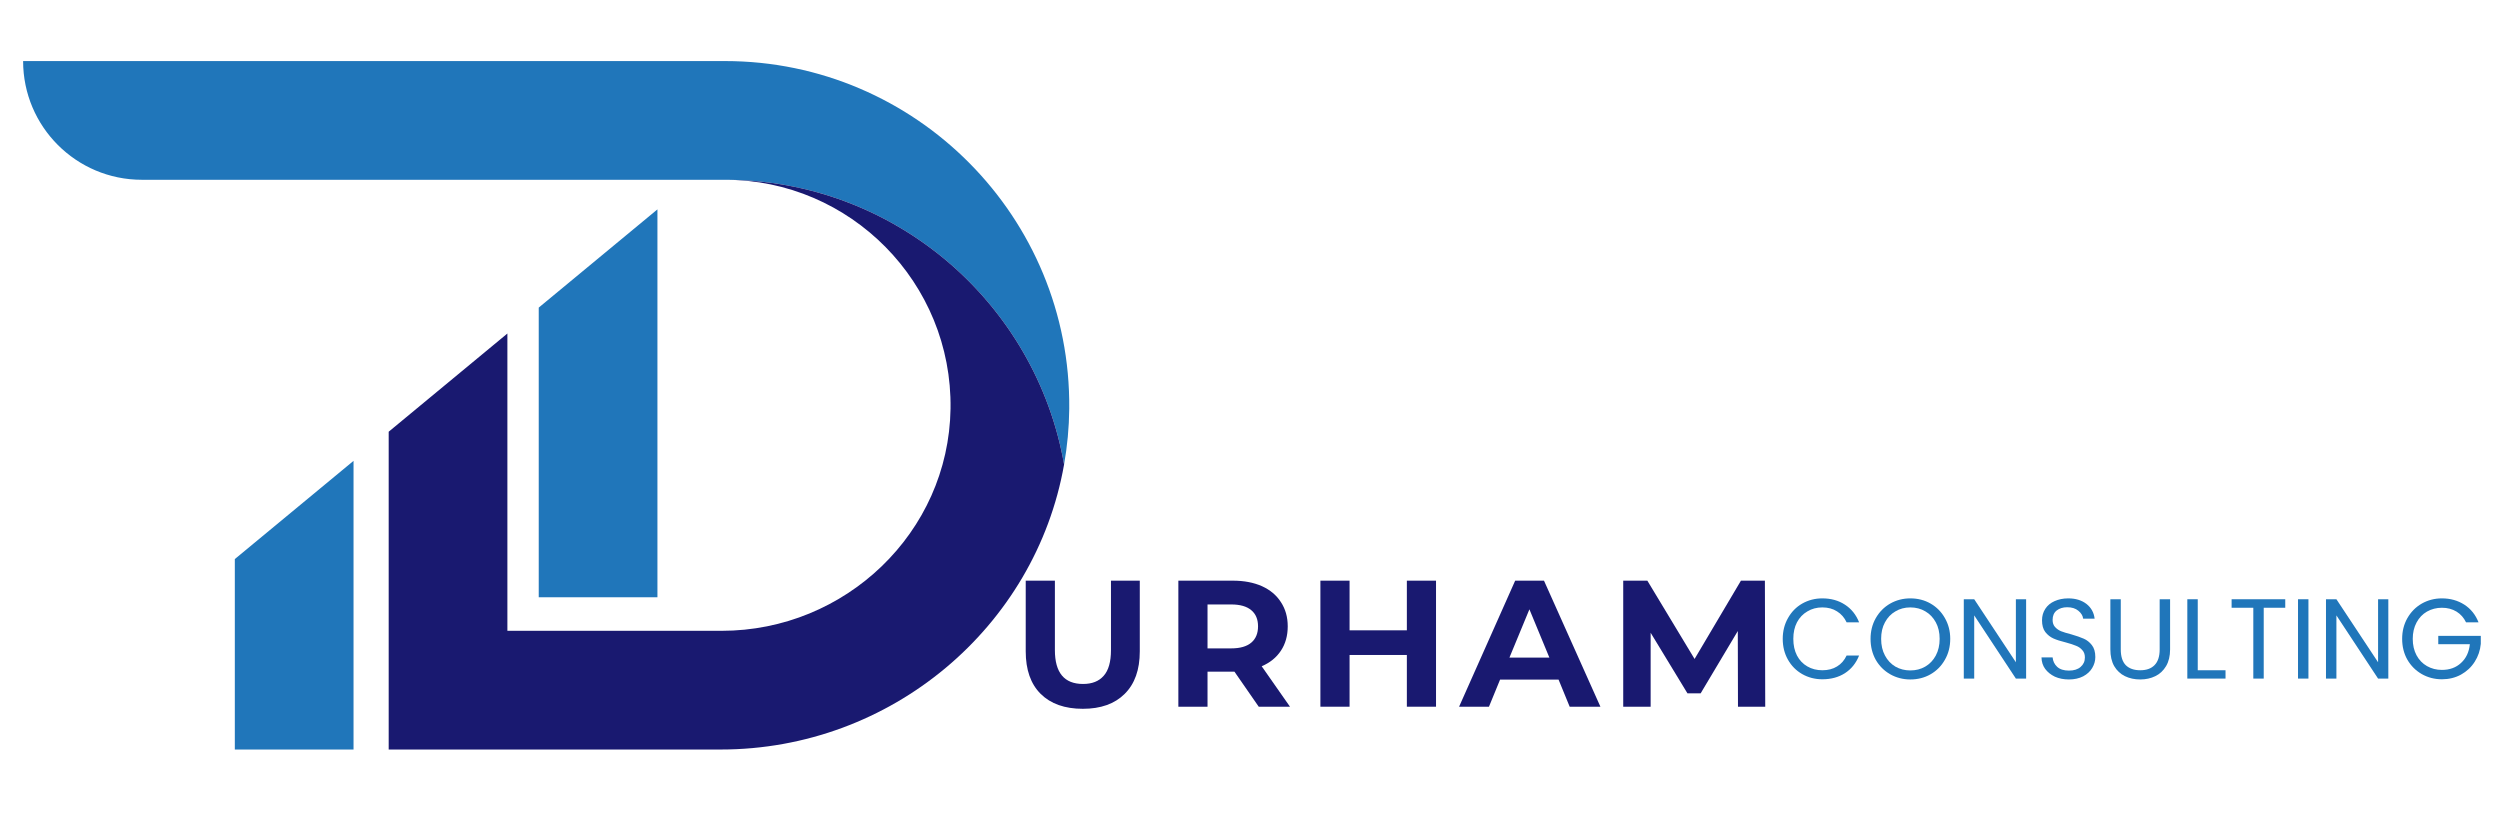
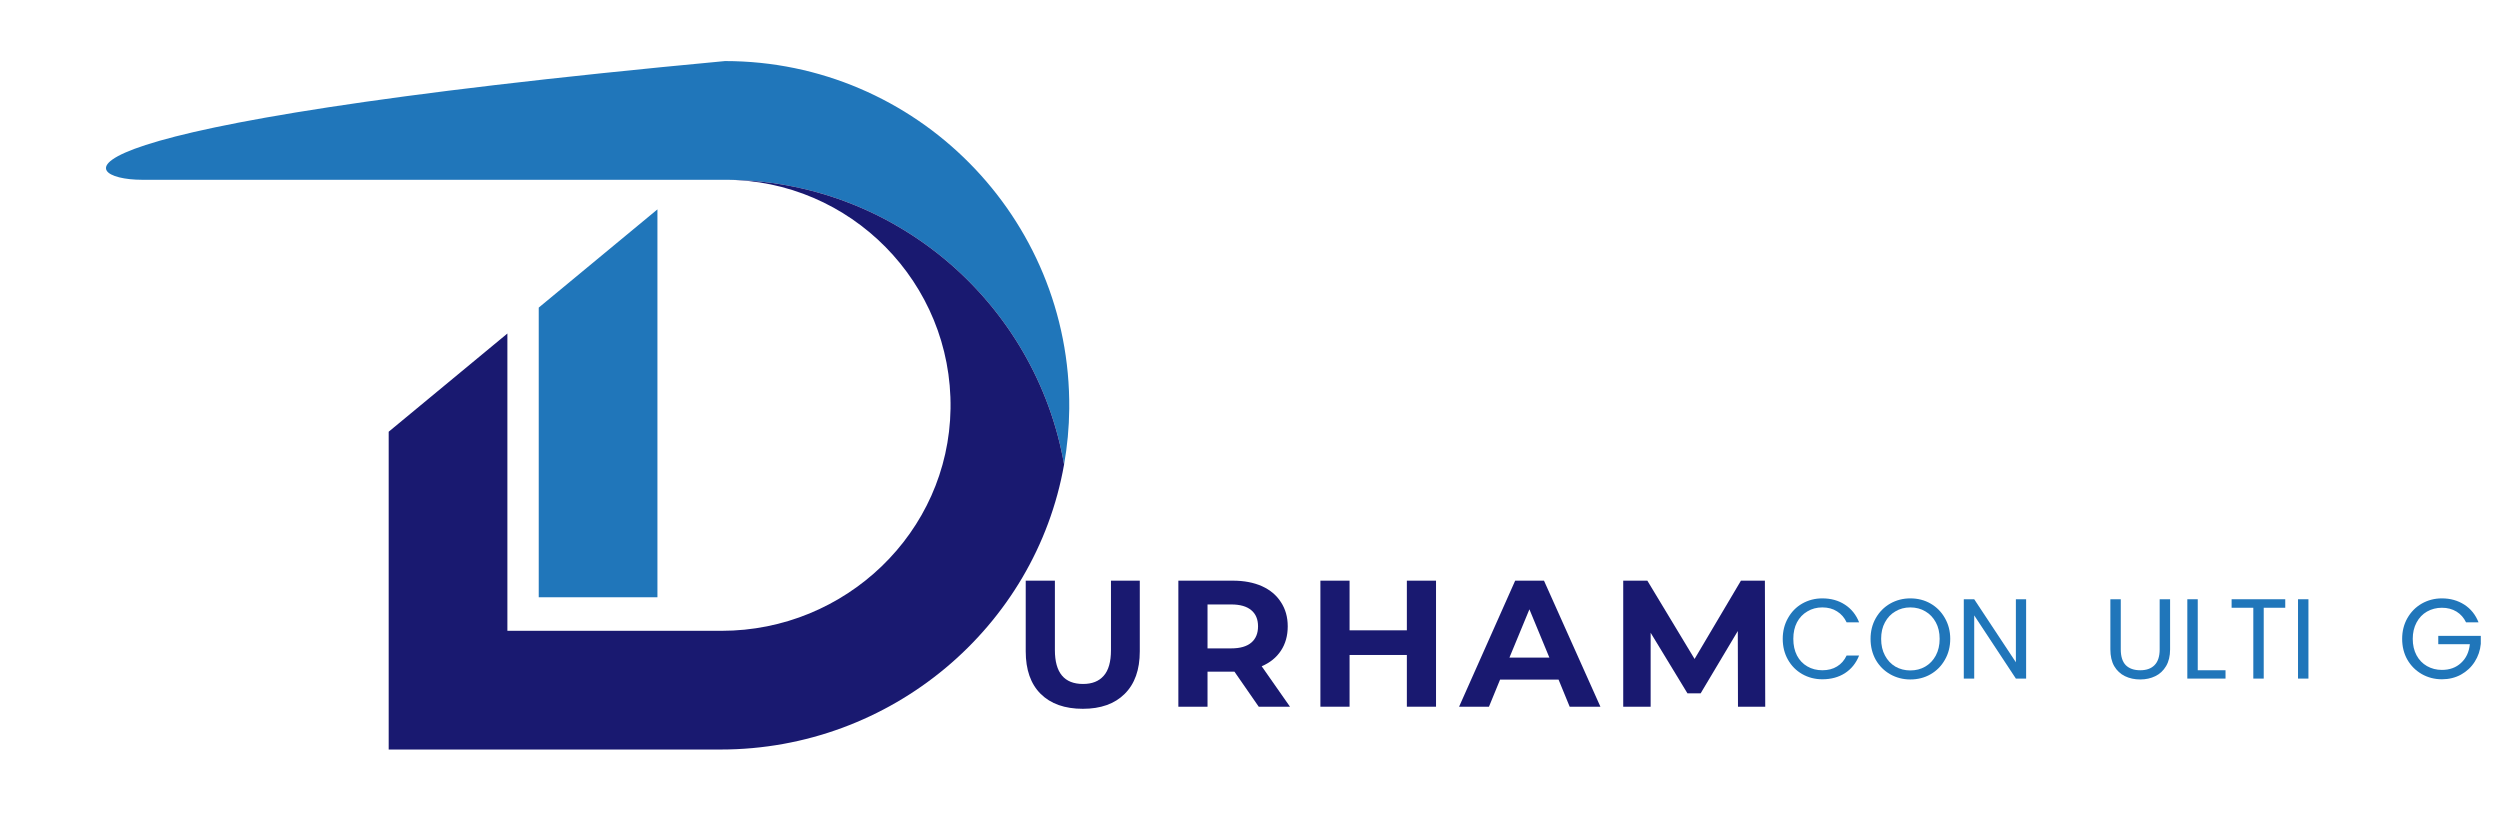
<svg xmlns="http://www.w3.org/2000/svg" width="300" zoomAndPan="magnify" viewBox="0 0 224.88 75" height="100" preserveAspectRatio="xMidYMid meet" version="1.0">
  <defs>
    <g />
    <clipPath id="834ea4bb6b">
      <path d="M 2.02 5.496 L 96.176 5.496 L 96.176 41.895 L 2.02 41.895 Z M 2.02 5.496 " clip-rule="nonzero" />
    </clipPath>
    <clipPath id="19ad71ac3b">
      <path d="M 34.898 16.062 L 95.719 16.062 L 95.719 67.457 L 34.898 67.457 Z M 34.898 16.062 " clip-rule="nonzero" />
    </clipPath>
    <clipPath id="48121256ce">
-       <path d="M 21.043 41.426 L 31.844 41.426 L 31.844 67.457 L 21.043 67.457 Z M 21.043 41.426 " clip-rule="nonzero" />
-     </clipPath>
+       </clipPath>
  </defs>
  <g clip-path="url(#834ea4bb6b)">
-     <path fill="#2076ba" d="M 65.191 5.496 L 2.02 5.496 C 2.02 11.395 6.805 16.18 12.703 16.18 L 65.191 16.18 C 80.449 16.18 93.164 27.266 95.707 41.805 C 95.996 40.172 96.156 38.496 96.172 36.785 C 96.34 19.562 82.379 5.496 65.191 5.496 " fill-opacity="1" fill-rule="nonzero" />
+     <path fill="#2076ba" d="M 65.191 5.496 C 2.02 11.395 6.805 16.18 12.703 16.18 L 65.191 16.18 C 80.449 16.18 93.164 27.266 95.707 41.805 C 95.996 40.172 96.156 38.496 96.172 36.785 C 96.34 19.562 82.379 5.496 65.191 5.496 " fill-opacity="1" fill-rule="nonzero" />
  </g>
  <g clip-path="url(#19ad71ac3b)">
    <path fill="#191970" d="M 65.191 16.18 C 76.488 16.18 85.66 25.457 85.488 36.793 C 85.316 47.93 76.023 56.773 64.887 56.773 L 45.605 56.773 L 45.605 30.016 L 34.922 38.855 L 34.922 67.457 L 64.797 67.457 C 80.145 67.457 93.133 56.434 95.707 41.805 C 93.164 27.266 80.449 16.18 65.191 16.18 " fill-opacity="1" fill-rule="nonzero" />
  </g>
  <g clip-path="url(#48121256ce)">
    <path fill="#2076ba" d="M 21.074 67.457 L 31.758 67.457 L 31.758 41.477 L 21.074 50.316 L 21.074 67.457 " fill-opacity="1" fill-rule="nonzero" />
  </g>
  <path fill="#2076ba" d="M 59.109 53.754 L 59.109 18.844 L 48.426 27.684 L 48.426 53.754 L 59.109 53.754 " fill-opacity="1" fill-rule="nonzero" />
  <g fill="#191970" fill-opacity="1">
    <g transform="translate(91.005, 63.604)">
      <g>
        <path d="M 6.391 0.188 C 4.766 0.188 3.5 -0.258 2.594 -1.156 C 1.695 -2.051 1.25 -3.328 1.25 -4.984 L 1.25 -11.344 L 3.875 -11.344 L 3.875 -5.094 C 3.875 -3.062 4.719 -2.047 6.406 -2.047 C 7.219 -2.047 7.836 -2.289 8.266 -2.781 C 8.703 -3.27 8.922 -4.039 8.922 -5.094 L 8.922 -11.344 L 11.516 -11.344 L 11.516 -4.984 C 11.516 -3.328 11.062 -2.051 10.156 -1.156 C 9.258 -0.258 8.004 0.188 6.391 0.188 Z M 6.391 0.188 " />
      </g>
    </g>
  </g>
  <g fill="#191970" fill-opacity="1">
    <g transform="translate(104.648, 63.604)">
      <g>
        <path d="M 8.578 0 L 6.391 -3.156 L 3.969 -3.156 L 3.969 0 L 1.344 0 L 1.344 -11.344 L 6.25 -11.344 C 7.258 -11.344 8.133 -11.176 8.875 -10.844 C 9.613 -10.508 10.18 -10.031 10.578 -9.406 C 10.984 -8.789 11.188 -8.066 11.188 -7.234 C 11.188 -6.391 10.984 -5.66 10.578 -5.047 C 10.172 -4.43 9.594 -3.961 8.844 -3.641 L 11.391 0 Z M 8.516 -7.234 C 8.516 -7.867 8.312 -8.352 7.906 -8.688 C 7.5 -9.031 6.898 -9.203 6.109 -9.203 L 3.969 -9.203 L 3.969 -5.25 L 6.109 -5.25 C 6.898 -5.25 7.5 -5.422 7.906 -5.766 C 8.312 -6.109 8.516 -6.598 8.516 -7.234 Z M 8.516 -7.234 " />
      </g>
    </g>
  </g>
  <g fill="#191970" fill-opacity="1">
    <g transform="translate(117.432, 63.604)">
      <g>
        <path d="M 11.75 -11.344 L 11.75 0 L 9.125 0 L 9.125 -4.656 L 3.969 -4.656 L 3.969 0 L 1.344 0 L 1.344 -11.344 L 3.969 -11.344 L 3.969 -6.875 L 9.125 -6.875 L 9.125 -11.344 Z M 11.75 -11.344 " />
      </g>
    </g>
  </g>
  <g fill="#191970" fill-opacity="1">
    <g transform="translate(131.399, 63.604)">
      <g>
        <path d="M 8.812 -2.438 L 3.547 -2.438 L 2.547 0 L -0.141 0 L 4.906 -11.344 L 7.5 -11.344 L 12.578 0 L 9.812 0 Z M 7.984 -4.422 L 6.188 -8.766 L 4.391 -4.422 Z M 7.984 -4.422 " />
      </g>
    </g>
  </g>
  <g fill="#191970" fill-opacity="1">
    <g transform="translate(144.686, 63.604)">
      <g>
        <path d="M 11.672 0 L 11.656 -6.812 L 8.312 -1.203 L 7.125 -1.203 L 3.812 -6.656 L 3.812 0 L 1.344 0 L 1.344 -11.344 L 3.516 -11.344 L 7.766 -4.297 L 11.938 -11.344 L 14.094 -11.344 L 14.125 0 Z M 11.672 0 " />
      </g>
    </g>
  </g>
  <g fill="#2076ba" fill-opacity="1">
    <g transform="translate(159.948, 61.073)">
      <g>
        <path d="M 0.438 -3.578 C 0.438 -4.266 0.594 -4.883 0.906 -5.438 C 1.219 -6 1.645 -6.438 2.188 -6.75 C 2.738 -7.062 3.344 -7.219 4 -7.219 C 4.781 -7.219 5.457 -7.031 6.031 -6.656 C 6.613 -6.281 7.039 -5.75 7.312 -5.062 L 6.188 -5.062 C 5.988 -5.488 5.703 -5.816 5.328 -6.047 C 4.961 -6.285 4.52 -6.406 4 -6.406 C 3.5 -6.406 3.051 -6.285 2.656 -6.047 C 2.258 -5.816 1.945 -5.488 1.719 -5.062 C 1.5 -4.645 1.391 -4.148 1.391 -3.578 C 1.391 -3.004 1.5 -2.504 1.719 -2.078 C 1.945 -1.648 2.258 -1.32 2.656 -1.094 C 3.051 -0.863 3.5 -0.75 4 -0.75 C 4.52 -0.75 4.961 -0.863 5.328 -1.094 C 5.703 -1.32 5.988 -1.648 6.188 -2.078 L 7.312 -2.078 C 7.039 -1.391 6.613 -0.859 6.031 -0.484 C 5.457 -0.117 4.781 0.062 4 0.062 C 3.344 0.062 2.738 -0.094 2.188 -0.406 C 1.645 -0.719 1.219 -1.148 0.906 -1.703 C 0.594 -2.254 0.438 -2.879 0.438 -3.578 Z M 0.438 -3.578 " />
      </g>
    </g>
  </g>
  <g fill="#2076ba" fill-opacity="1">
    <g transform="translate(167.852, 61.073)">
      <g>
        <path d="M 4.016 0.078 C 3.359 0.078 2.754 -0.078 2.203 -0.391 C 1.66 -0.703 1.227 -1.133 0.906 -1.688 C 0.594 -2.25 0.438 -2.879 0.438 -3.578 C 0.438 -4.266 0.594 -4.883 0.906 -5.438 C 1.227 -6 1.66 -6.438 2.203 -6.75 C 2.754 -7.062 3.359 -7.219 4.016 -7.219 C 4.691 -7.219 5.301 -7.062 5.844 -6.75 C 6.383 -6.438 6.812 -6.004 7.125 -5.453 C 7.445 -4.898 7.609 -4.273 7.609 -3.578 C 7.609 -2.867 7.445 -2.238 7.125 -1.688 C 6.812 -1.133 6.383 -0.703 5.844 -0.391 C 5.301 -0.078 4.691 0.078 4.016 0.078 Z M 4.016 -0.734 C 4.516 -0.734 4.961 -0.848 5.359 -1.078 C 5.766 -1.316 6.082 -1.648 6.312 -2.078 C 6.539 -2.504 6.656 -3.004 6.656 -3.578 C 6.656 -4.148 6.539 -4.645 6.312 -5.062 C 6.082 -5.488 5.77 -5.816 5.375 -6.047 C 4.977 -6.285 4.523 -6.406 4.016 -6.406 C 3.516 -6.406 3.066 -6.285 2.672 -6.047 C 2.273 -5.816 1.961 -5.488 1.734 -5.062 C 1.504 -4.645 1.391 -4.148 1.391 -3.578 C 1.391 -3.004 1.504 -2.504 1.734 -2.078 C 1.961 -1.648 2.273 -1.316 2.672 -1.078 C 3.078 -0.848 3.523 -0.734 4.016 -0.734 Z M 4.016 -0.734 " />
      </g>
    </g>
  </g>
  <g fill="#2076ba" fill-opacity="1">
    <g transform="translate(175.9, 61.073)">
      <g>
        <path d="M 6.391 0 L 5.469 0 L 1.719 -5.688 L 1.719 0 L 0.781 0 L 0.781 -7.141 L 1.719 -7.141 L 5.469 -1.469 L 5.469 -7.141 L 6.391 -7.141 Z M 6.391 0 " />
      </g>
    </g>
  </g>
  <g fill="#2076ba" fill-opacity="1">
    <g transform="translate(183.097, 61.073)">
      <g>
-         <path d="M 3.047 0.078 C 2.578 0.078 2.156 -0.004 1.781 -0.172 C 1.414 -0.348 1.125 -0.582 0.906 -0.875 C 0.695 -1.164 0.586 -1.508 0.578 -1.906 L 1.578 -1.906 C 1.609 -1.57 1.742 -1.289 1.984 -1.062 C 2.234 -0.832 2.586 -0.719 3.047 -0.719 C 3.492 -0.719 3.844 -0.828 4.094 -1.047 C 4.352 -1.266 4.484 -1.551 4.484 -1.906 C 4.484 -2.176 4.406 -2.395 4.25 -2.562 C 4.102 -2.738 3.914 -2.867 3.688 -2.953 C 3.469 -3.047 3.164 -3.145 2.781 -3.25 C 2.312 -3.363 1.938 -3.484 1.656 -3.609 C 1.375 -3.734 1.129 -3.926 0.922 -4.188 C 0.723 -4.445 0.625 -4.801 0.625 -5.25 C 0.625 -5.633 0.723 -5.977 0.922 -6.281 C 1.117 -6.582 1.395 -6.812 1.75 -6.969 C 2.113 -7.133 2.523 -7.219 2.984 -7.219 C 3.648 -7.219 4.195 -7.051 4.625 -6.719 C 5.051 -6.383 5.297 -5.941 5.359 -5.391 L 4.328 -5.391 C 4.297 -5.66 4.148 -5.898 3.891 -6.109 C 3.641 -6.316 3.305 -6.422 2.891 -6.422 C 2.504 -6.422 2.188 -6.32 1.938 -6.125 C 1.695 -5.926 1.578 -5.645 1.578 -5.281 C 1.578 -5.02 1.648 -4.805 1.797 -4.641 C 1.941 -4.484 2.117 -4.359 2.328 -4.266 C 2.547 -4.18 2.852 -4.086 3.25 -3.984 C 3.719 -3.848 4.094 -3.719 4.375 -3.594 C 4.664 -3.469 4.91 -3.273 5.109 -3.016 C 5.316 -2.754 5.422 -2.395 5.422 -1.938 C 5.422 -1.594 5.328 -1.266 5.141 -0.953 C 4.961 -0.648 4.691 -0.398 4.328 -0.203 C 3.961 -0.016 3.535 0.078 3.047 0.078 Z M 3.047 0.078 " />
-       </g>
+         </g>
    </g>
  </g>
  <g fill="#2076ba" fill-opacity="1">
    <g transform="translate(189.107, 61.073)">
      <g>
        <path d="M 1.703 -7.141 L 1.703 -2.625 C 1.703 -1.988 1.852 -1.516 2.156 -1.203 C 2.469 -0.898 2.898 -0.75 3.453 -0.75 C 4.004 -0.75 4.43 -0.898 4.734 -1.203 C 5.047 -1.516 5.203 -1.988 5.203 -2.625 L 5.203 -7.141 L 6.141 -7.141 L 6.141 -2.625 C 6.141 -2.031 6.02 -1.531 5.781 -1.125 C 5.539 -0.719 5.219 -0.414 4.812 -0.219 C 4.406 -0.02 3.953 0.078 3.453 0.078 C 2.941 0.078 2.484 -0.02 2.078 -0.219 C 1.672 -0.414 1.348 -0.719 1.109 -1.125 C 0.879 -1.531 0.766 -2.031 0.766 -2.625 L 0.766 -7.141 Z M 1.703 -7.141 " />
      </g>
    </g>
  </g>
  <g fill="#2076ba" fill-opacity="1">
    <g transform="translate(196.018, 61.073)">
      <g>
        <path d="M 1.719 -0.75 L 4.219 -0.75 L 4.219 0 L 0.781 0 L 0.781 -7.141 L 1.719 -7.141 Z M 1.719 -0.75 " />
      </g>
    </g>
  </g>
  <g fill="#2076ba" fill-opacity="1">
    <g transform="translate(200.441, 61.073)">
      <g>
        <path d="M 5.172 -7.141 L 5.172 -6.375 L 3.234 -6.375 L 3.234 0 L 2.297 0 L 2.297 -6.375 L 0.344 -6.375 L 0.344 -7.141 Z M 5.172 -7.141 " />
      </g>
    </g>
  </g>
  <g fill="#2076ba" fill-opacity="1">
    <g transform="translate(205.98, 61.073)">
      <g>
        <path d="M 1.719 -7.141 L 1.719 0 L 0.781 0 L 0.781 -7.141 Z M 1.719 -7.141 " />
      </g>
    </g>
  </g>
  <g fill="#2076ba" fill-opacity="1">
    <g transform="translate(208.498, 61.073)">
      <g>
-         <path d="M 6.391 0 L 5.469 0 L 1.719 -5.688 L 1.719 0 L 0.781 0 L 0.781 -7.141 L 1.719 -7.141 L 5.469 -1.469 L 5.469 -7.141 L 6.391 -7.141 Z M 6.391 0 " />
-       </g>
+         </g>
    </g>
  </g>
  <g fill="#2076ba" fill-opacity="1">
    <g transform="translate(215.696, 61.073)">
      <g>
        <path d="M 6.188 -5.062 C 5.988 -5.477 5.703 -5.801 5.328 -6.031 C 4.953 -6.258 4.516 -6.375 4.016 -6.375 C 3.523 -6.375 3.078 -6.258 2.672 -6.031 C 2.273 -5.801 1.961 -5.473 1.734 -5.047 C 1.504 -4.617 1.391 -4.129 1.391 -3.578 C 1.391 -3.016 1.504 -2.52 1.734 -2.094 C 1.961 -1.676 2.273 -1.352 2.672 -1.125 C 3.078 -0.895 3.523 -0.781 4.016 -0.781 C 4.711 -0.781 5.285 -0.988 5.734 -1.406 C 6.191 -1.82 6.457 -2.383 6.531 -3.094 L 3.688 -3.094 L 3.688 -3.844 L 7.516 -3.844 L 7.516 -3.125 C 7.461 -2.539 7.281 -2.004 6.969 -1.516 C 6.656 -1.023 6.242 -0.641 5.734 -0.359 C 5.223 -0.078 4.648 0.062 4.016 0.062 C 3.359 0.062 2.754 -0.094 2.203 -0.406 C 1.66 -0.719 1.227 -1.148 0.906 -1.703 C 0.594 -2.254 0.438 -2.879 0.438 -3.578 C 0.438 -4.266 0.594 -4.883 0.906 -5.438 C 1.227 -6 1.66 -6.438 2.203 -6.75 C 2.754 -7.062 3.359 -7.219 4.016 -7.219 C 4.773 -7.219 5.445 -7.031 6.031 -6.656 C 6.613 -6.281 7.039 -5.75 7.312 -5.062 Z M 6.188 -5.062 " />
      </g>
    </g>
  </g>
</svg>